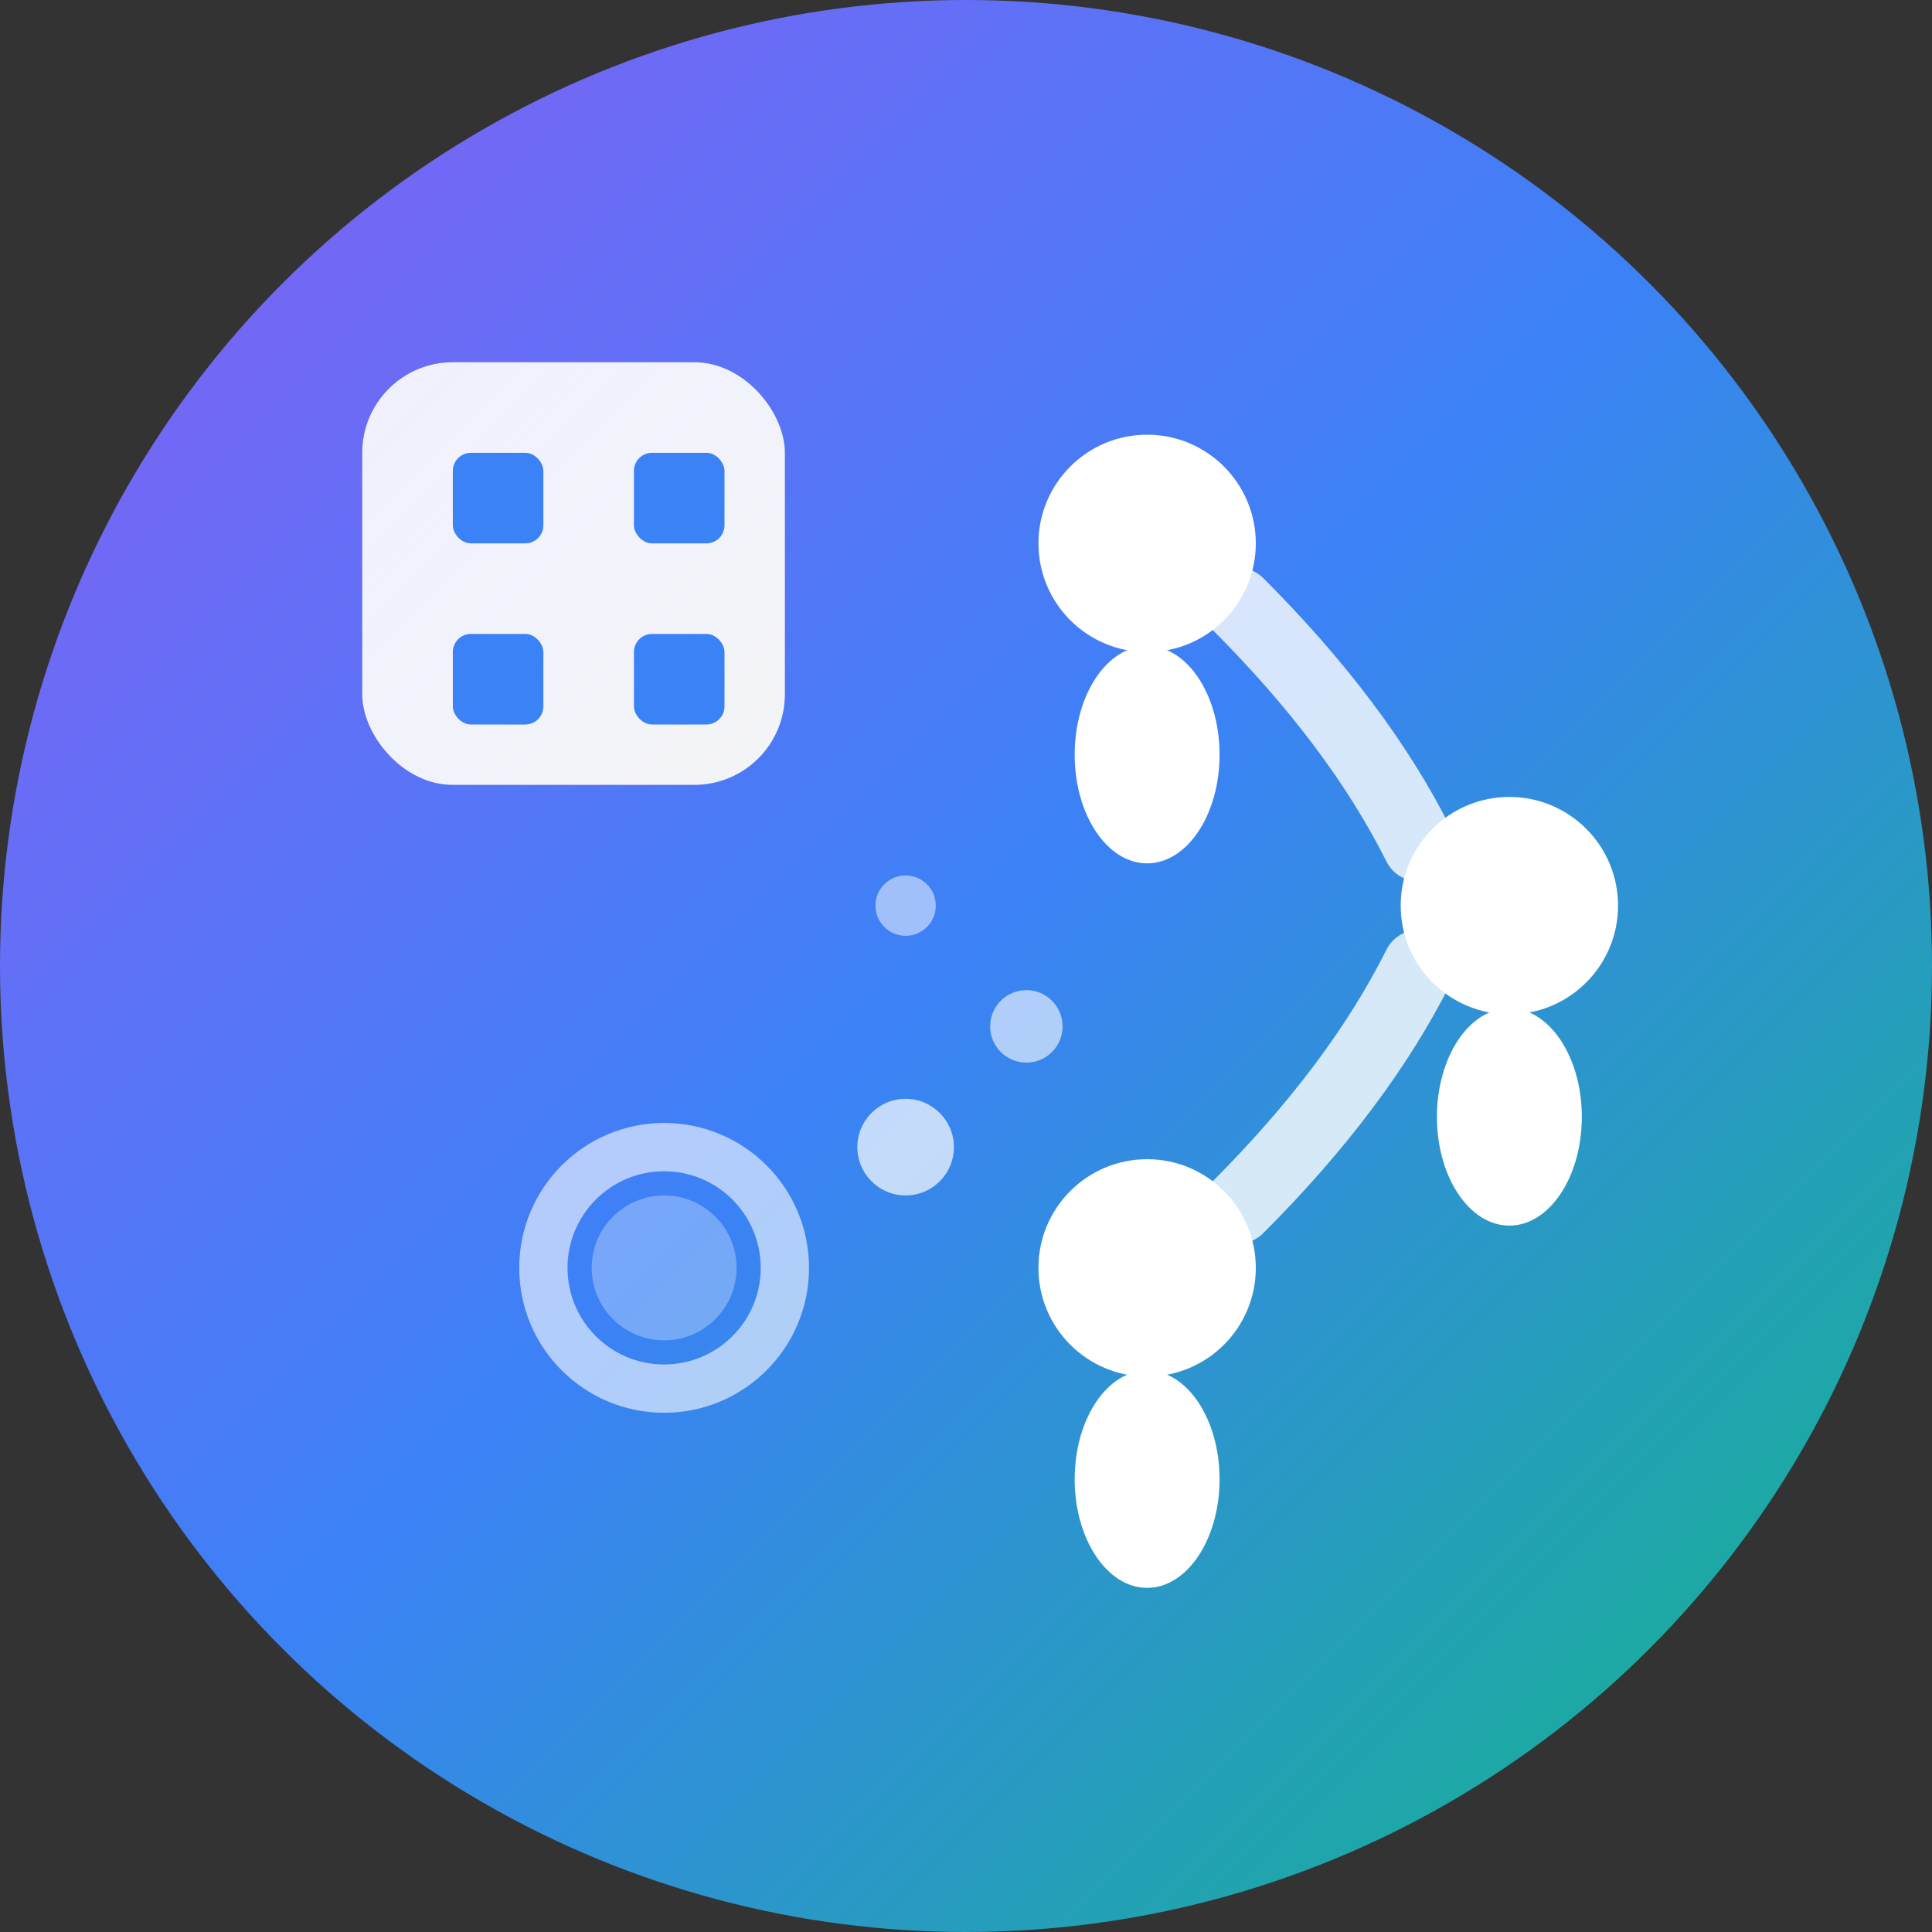
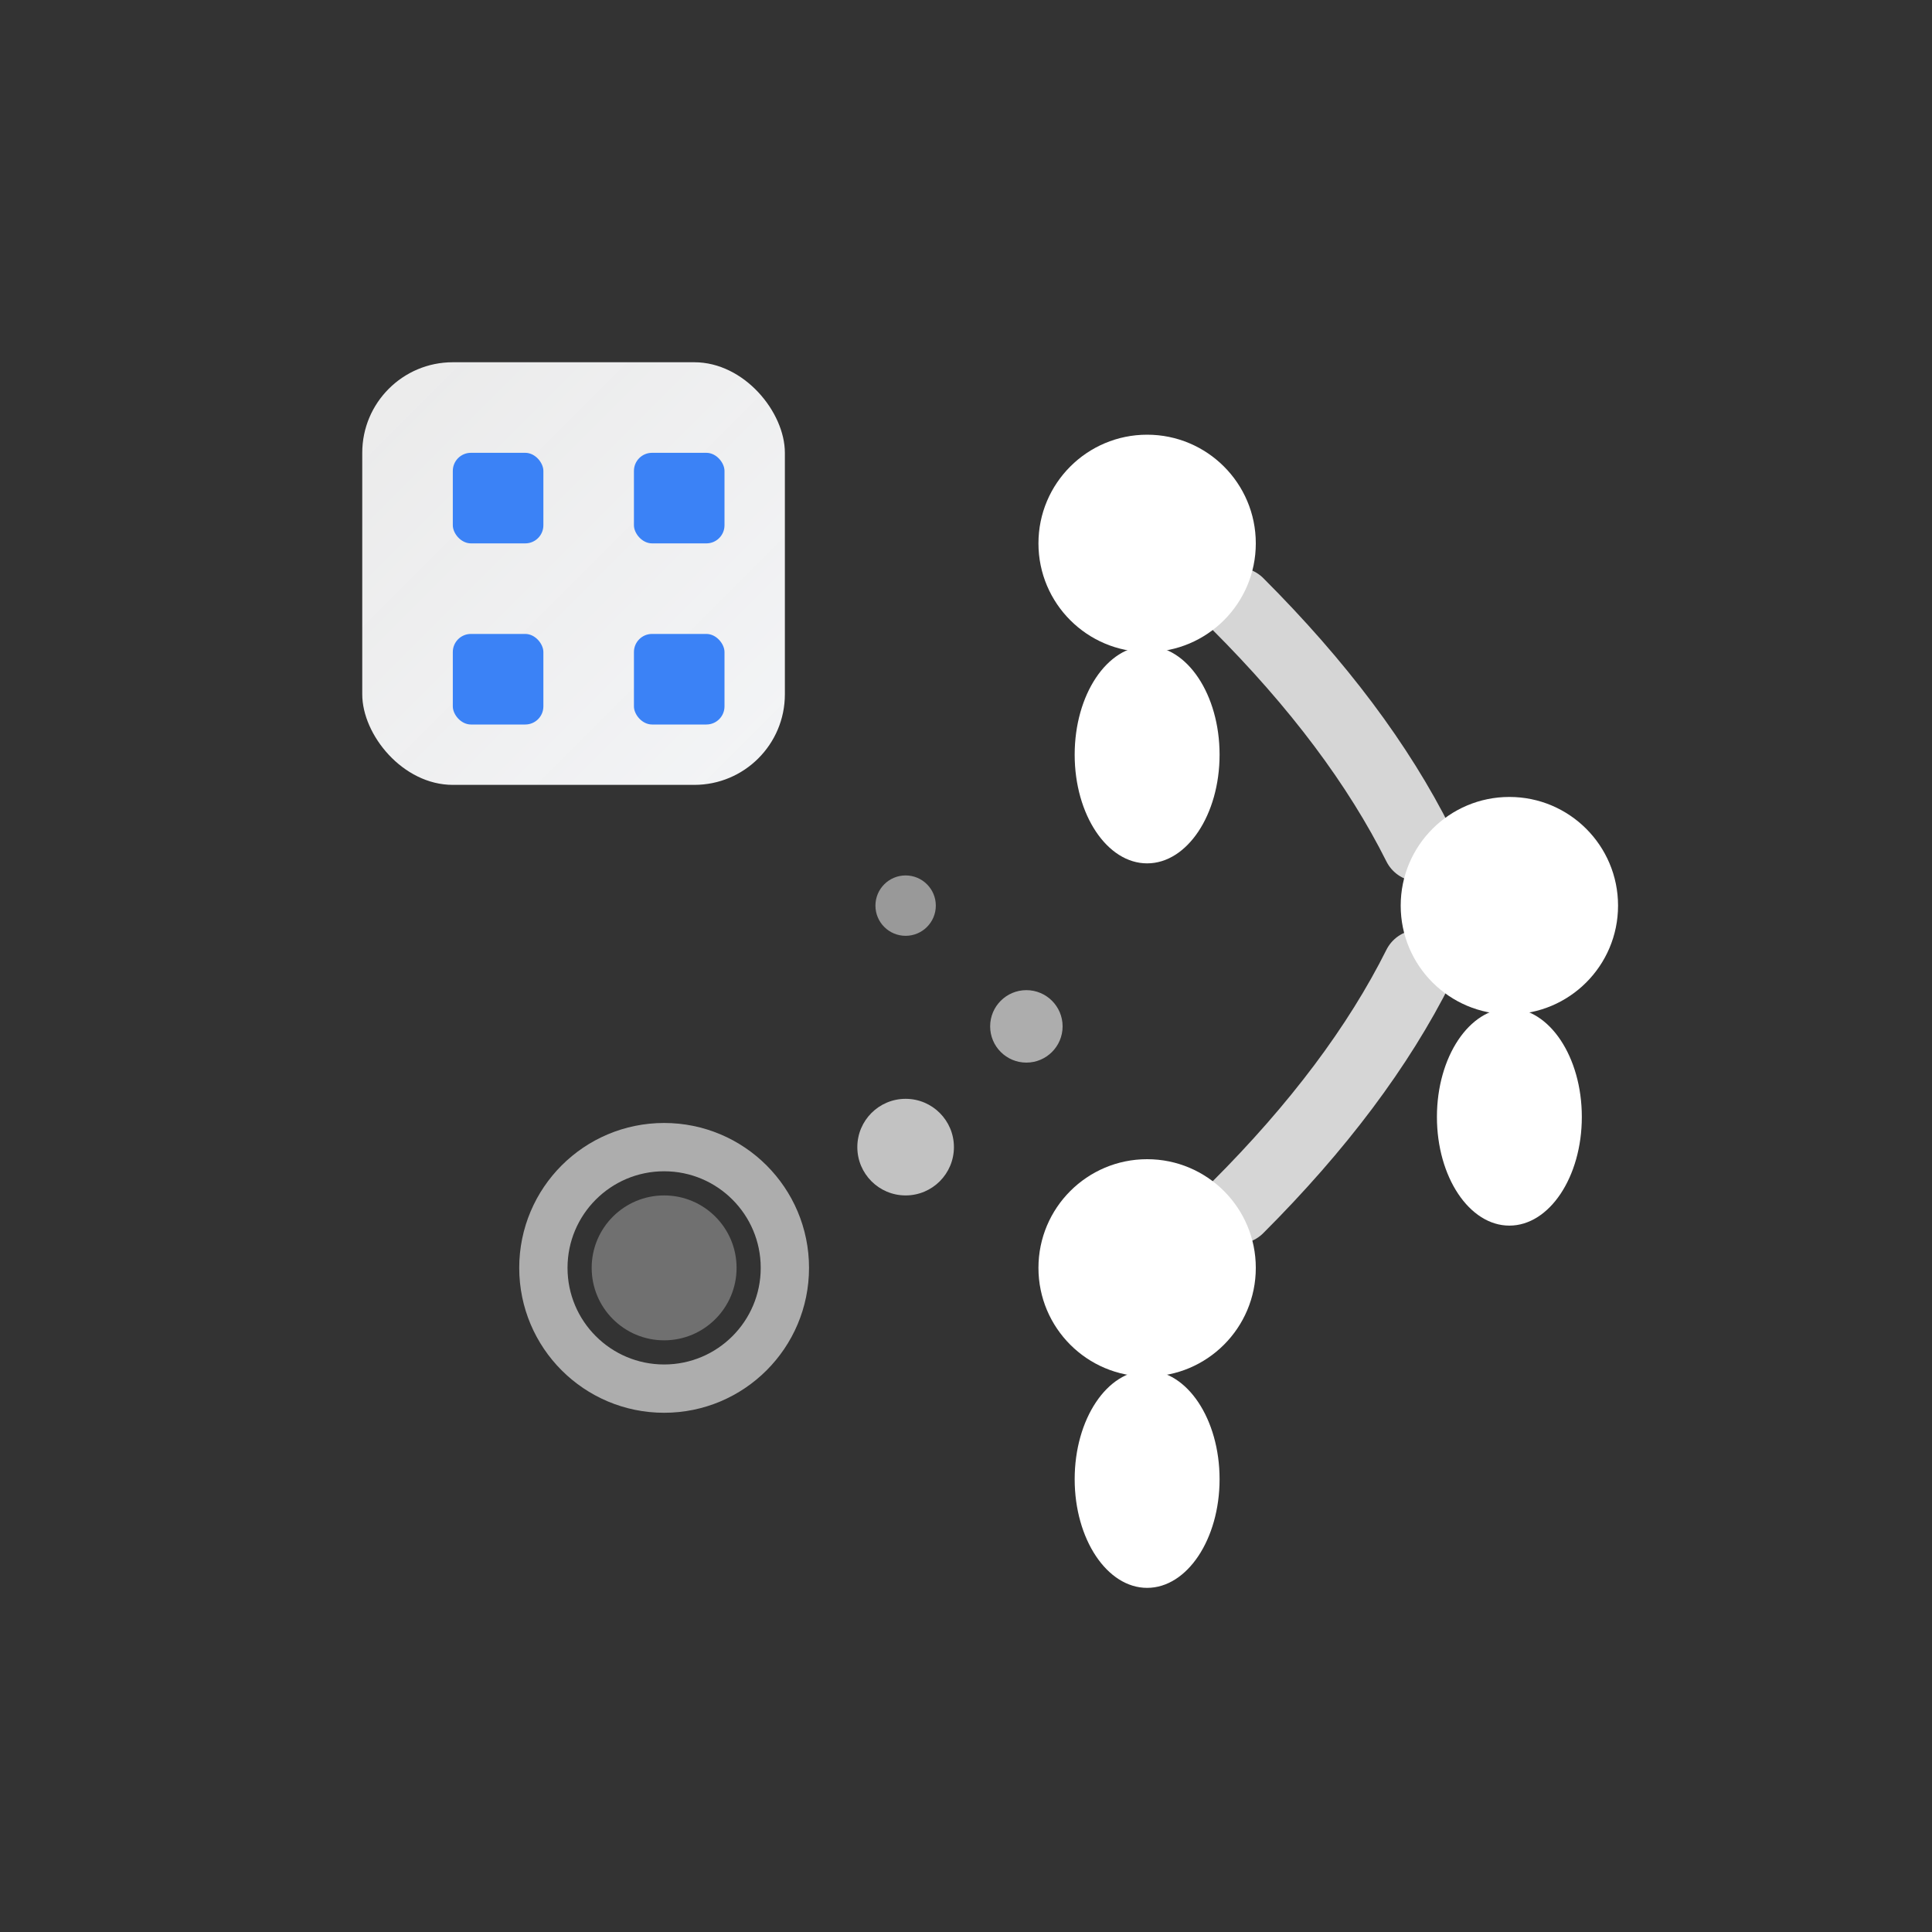
<svg xmlns="http://www.w3.org/2000/svg" viewBox="0 0 32 32" fill="none">
  <rect x="0" y="0" width="32" height="32" fill="#333333" stroke="none" />
  <defs>
    <linearGradient id="bgGradient" x1="0%" y1="0%" x2="100%" y2="100%">
      <stop offset="0%" style="stop-color:#8B5CF6;stop-opacity:1" />
      <stop offset="50%" style="stop-color:#3B82F6;stop-opacity:1" />
      <stop offset="100%" style="stop-color:#10B981;stop-opacity:1" />
    </linearGradient>
    <linearGradient id="qrGradient" x1="0%" y1="0%" x2="100%" y2="100%">
      <stop offset="0%" style="stop-color:#FFFFFF;stop-opacity:0.9" />
      <stop offset="100%" style="stop-color:#F3F4F6;stop-opacity:1" />
    </linearGradient>
  </defs>
-   <circle cx="16" cy="16" r="16" fill="url(#bgGradient)" />
  <rect x="6" y="6" width="7" height="7" fill="url(#qrGradient)" rx="1.5" />
  <rect x="7.5" y="7.5" width="1.5" height="1.5" fill="#3B82F6" rx="0.3" />
  <rect x="10.5" y="7.5" width="1.5" height="1.5" fill="#3B82F6" rx="0.3" />
  <rect x="7.5" y="10.5" width="1.5" height="1.5" fill="#3B82F6" rx="0.3" />
  <rect x="10.5" y="10.5" width="1.5" height="1.5" fill="#3B82F6" rx="0.3" />
  <circle cx="19" cy="9" r="1.8" fill="white" />
  <circle cx="25" cy="15" r="1.8" fill="white" />
  <circle cx="19" cy="21" r="1.8" fill="white" />
  <ellipse cx="19" cy="12.5" rx="1.2" ry="1.8" fill="white" />
  <ellipse cx="25" cy="18.5" rx="1.2" ry="1.8" fill="white" />
  <ellipse cx="19" cy="24.5" rx="1.2" ry="1.8" fill="white" />
  <path d="M20.5 10 Q22.5 12 23.5 14" stroke="white" stroke-width="1.2" fill="none" stroke-linecap="round" opacity="0.8" />
  <path d="M23.5 16 Q22.5 18 20.5 20" stroke="white" stroke-width="1.2" fill="none" stroke-linecap="round" opacity="0.8" />
  <circle cx="15" cy="19" r="0.8" fill="white" opacity="0.7" />
  <circle cx="17" cy="17" r="0.6" fill="white" opacity="0.6" />
  <circle cx="15" cy="15" r="0.5" fill="white" opacity="0.5" />
  <circle cx="11" cy="21" r="2" fill="none" stroke="white" stroke-width="0.8" opacity="0.6" />
  <circle cx="11" cy="21" r="1.2" fill="white" opacity="0.3" />
</svg>